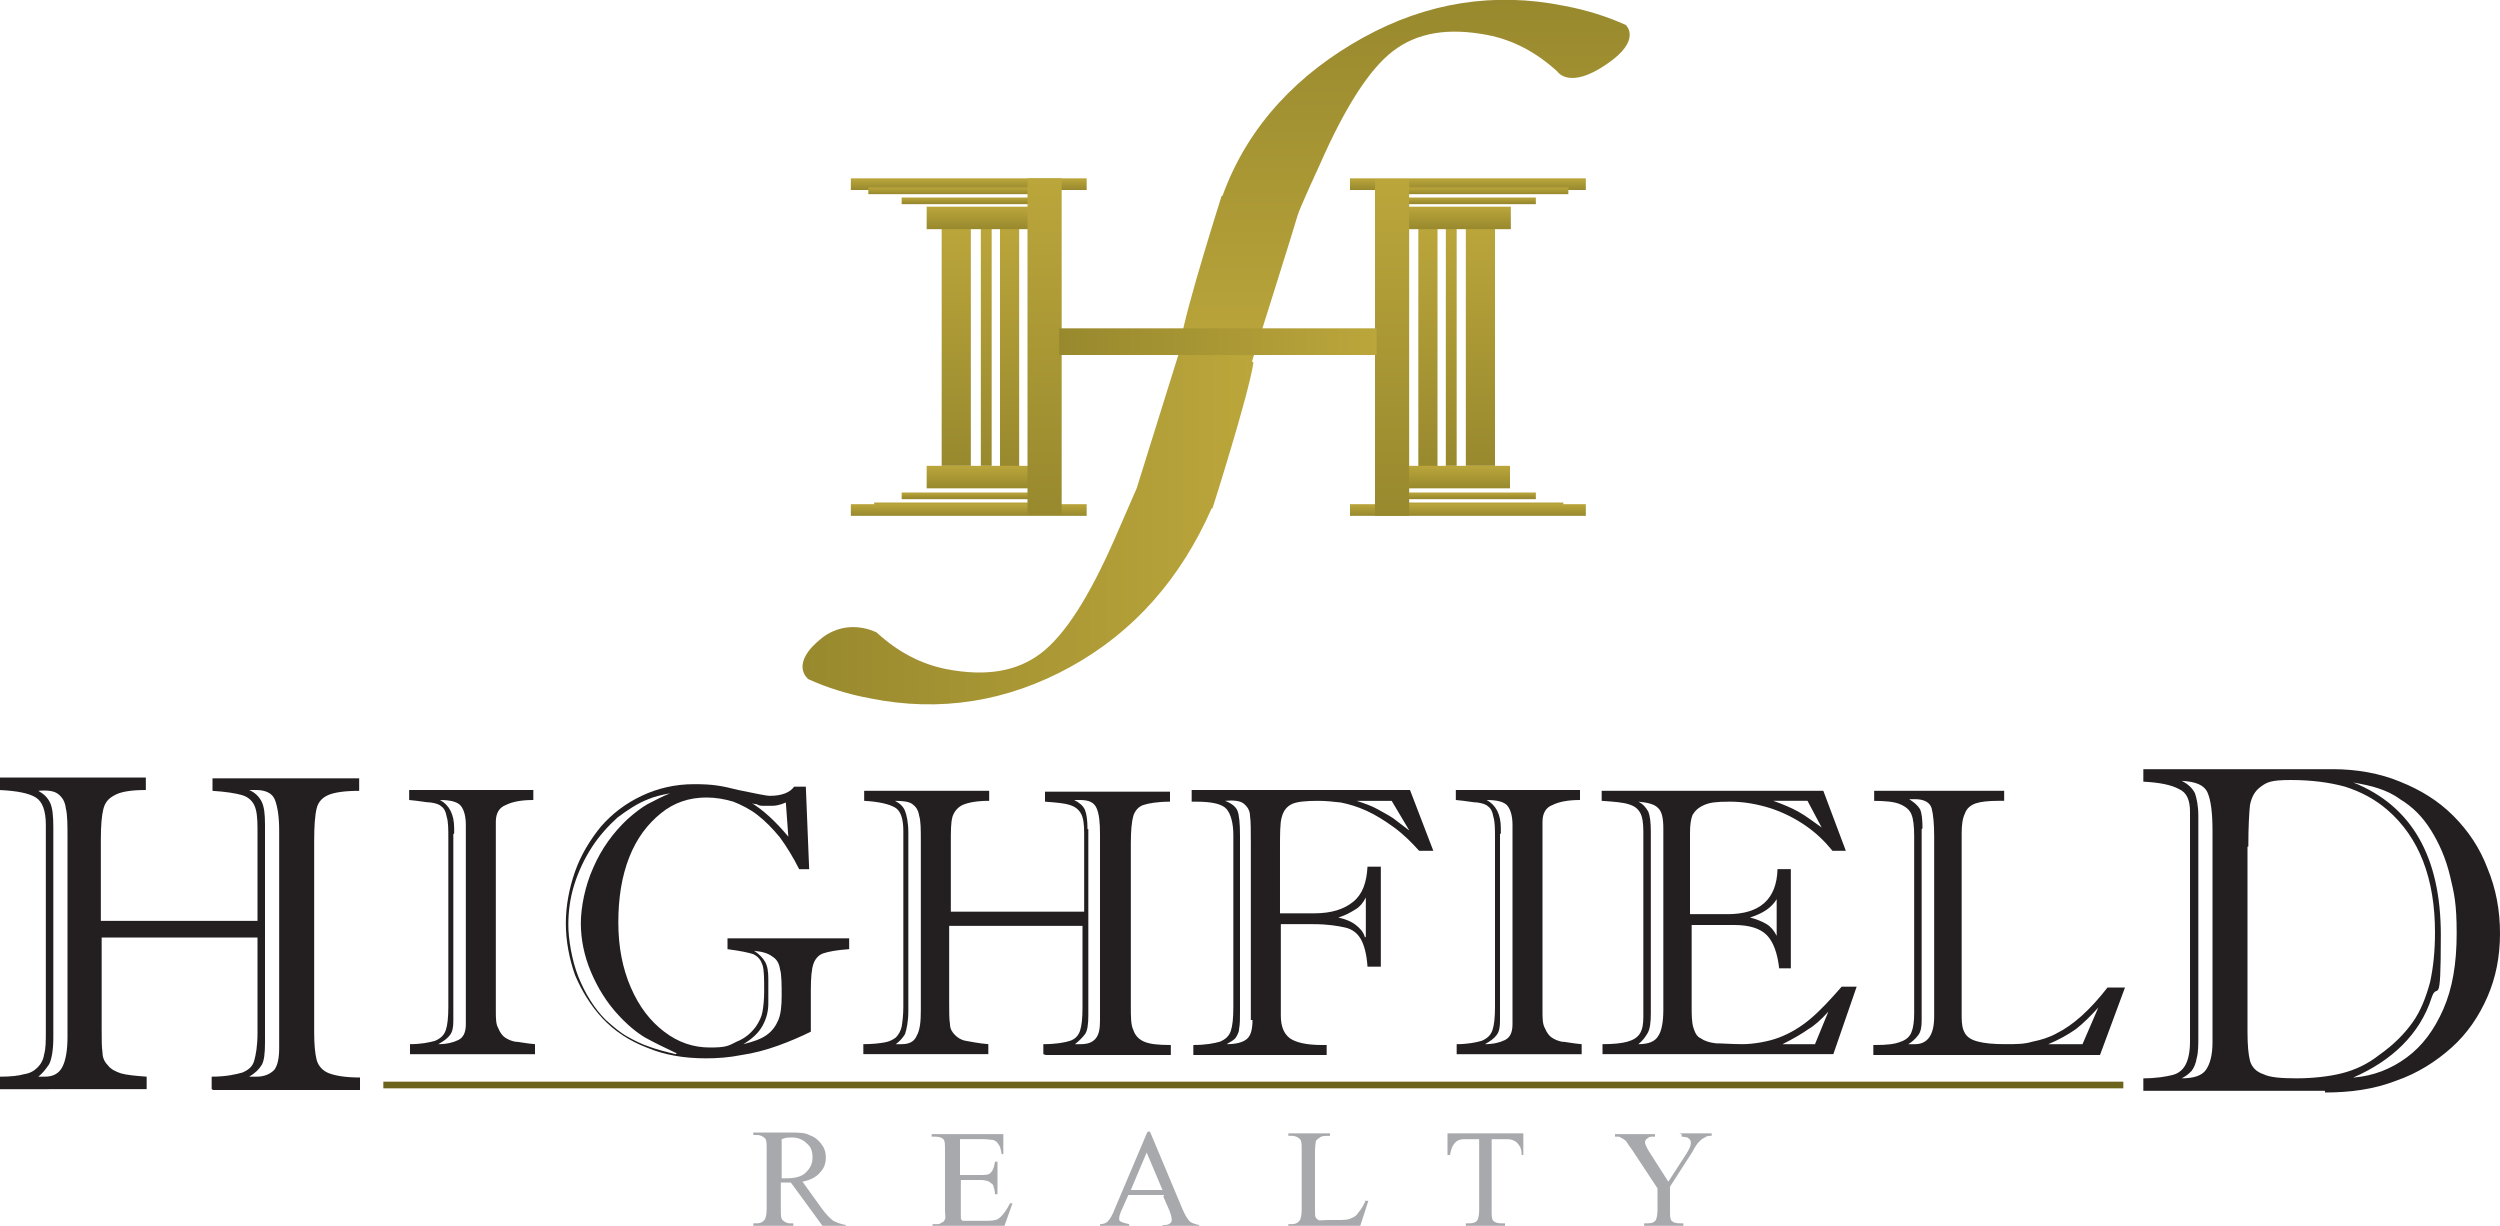
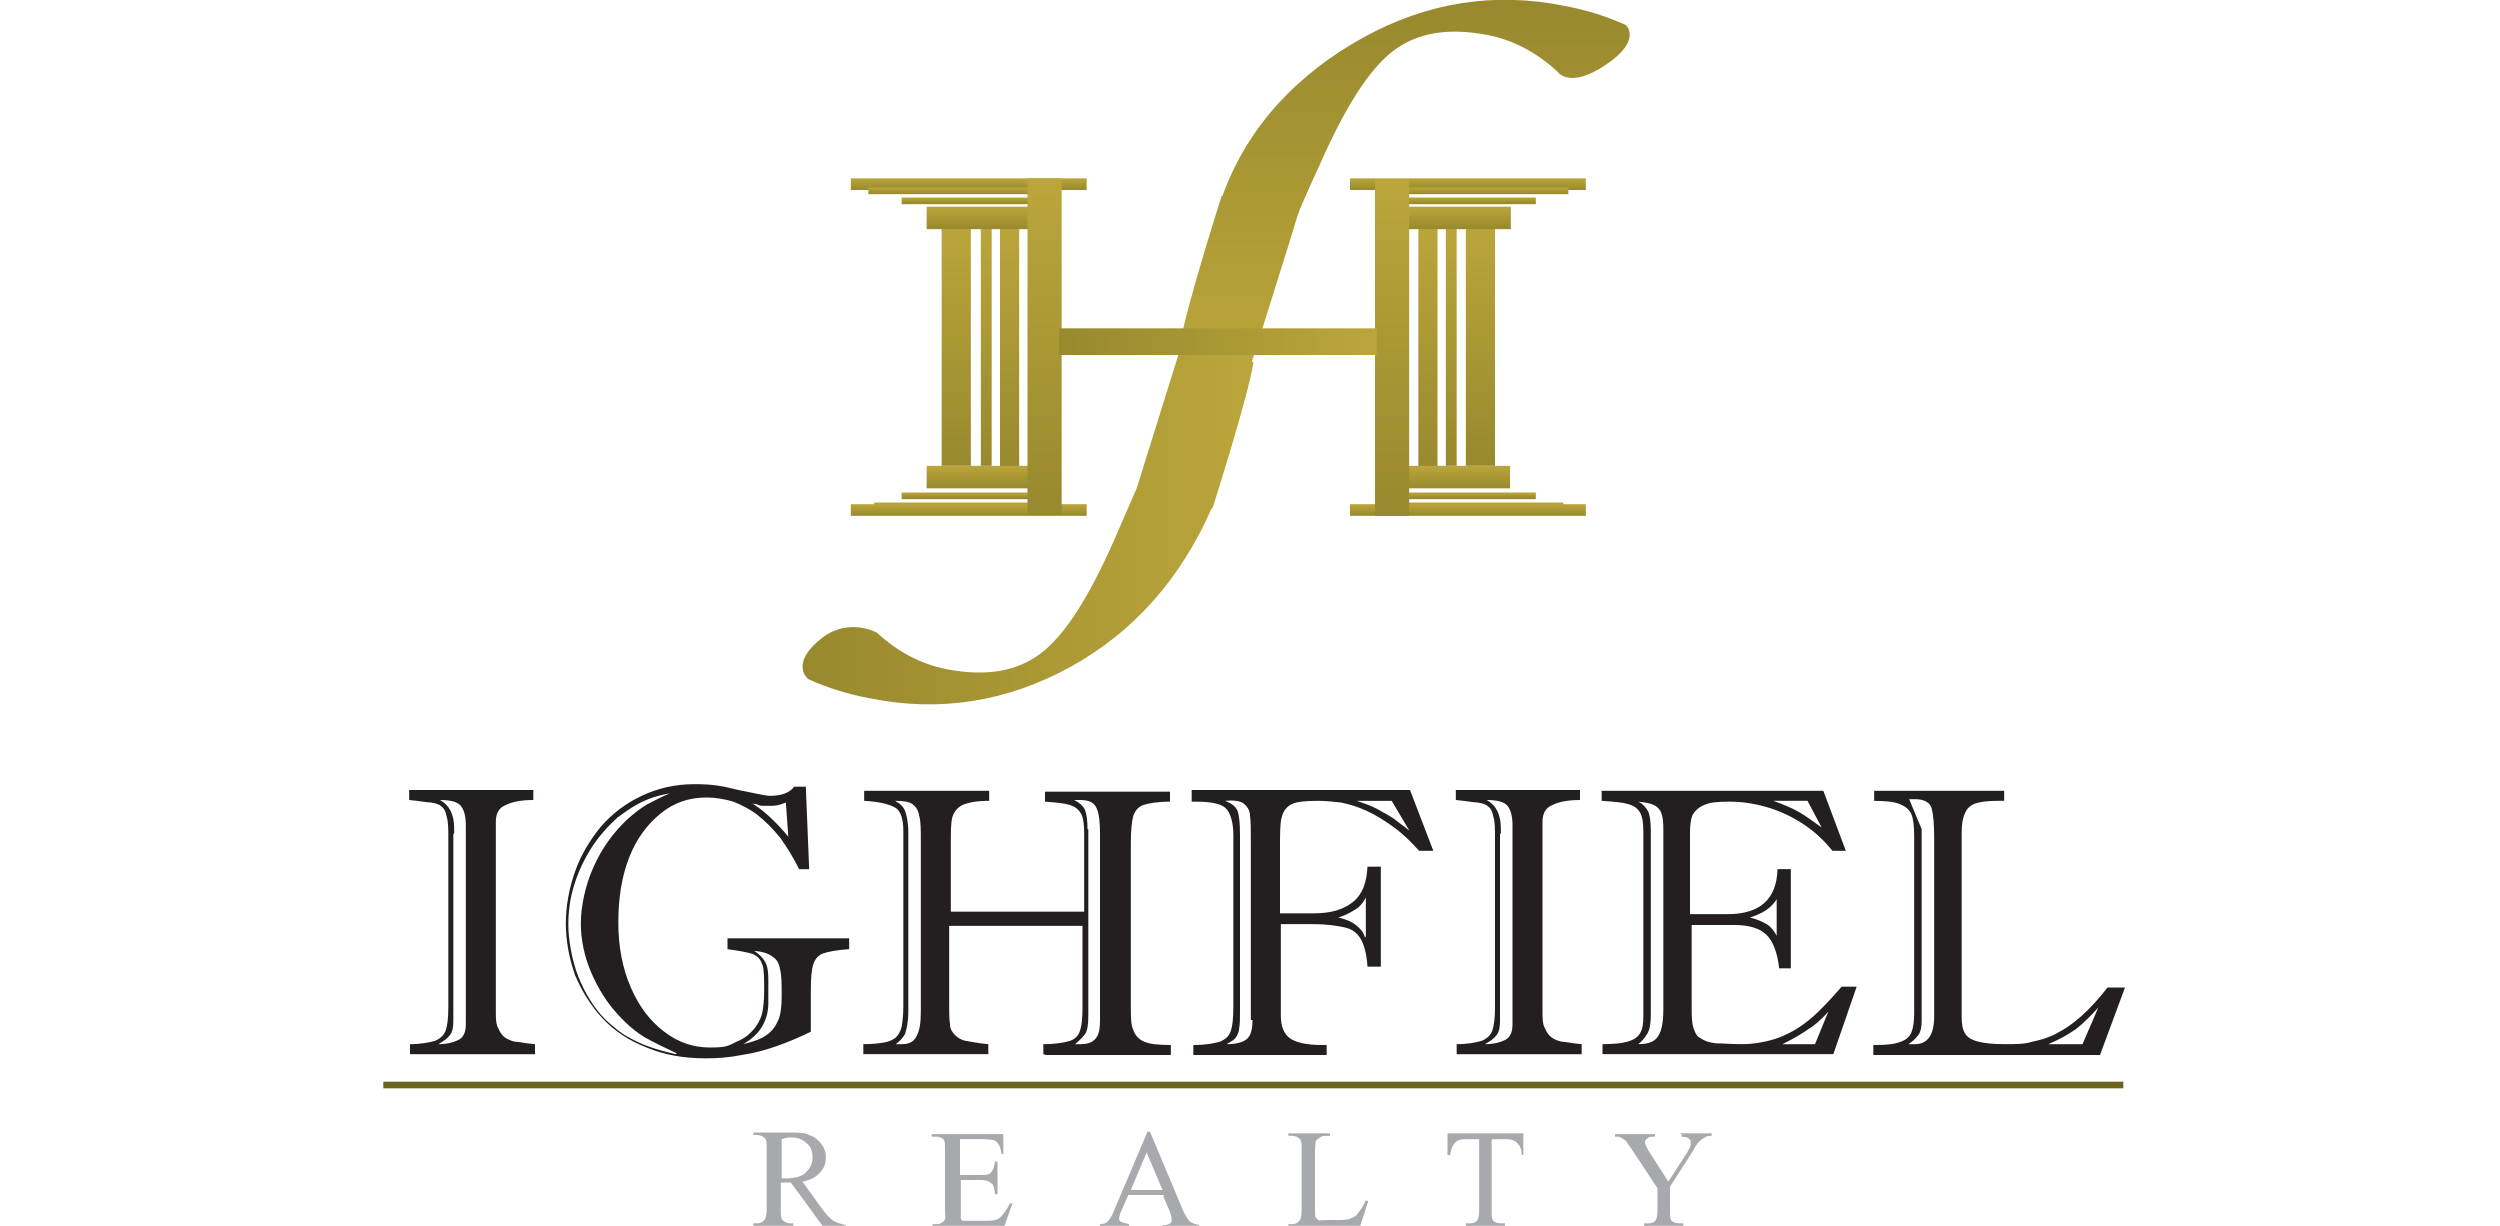
<svg xmlns="http://www.w3.org/2000/svg" xmlns:xlink="http://www.w3.org/1999/xlink" id="Layer_1" data-name="Layer 1" version="1.1" viewBox="0 0 300 147.1">
  <defs>
    <style>
      .cls-1 {
        fill: url(#linear-gradient);
      }

      .cls-1, .cls-2, .cls-3, .cls-4, .cls-5, .cls-6, .cls-7, .cls-8, .cls-9, .cls-10, .cls-11, .cls-12, .cls-13, .cls-14, .cls-15, .cls-16, .cls-17, .cls-18, .cls-19, .cls-20, .cls-21, .cls-22, .cls-23, .cls-24, .cls-25, .cls-26, .cls-27, .cls-28, .cls-29 {
        stroke-width: 0px;
      }

      .cls-2 {
        fill: url(#linear-gradient-25);
      }

      .cls-3 {
        fill: url(#linear-gradient-11);
      }

      .cls-4 {
        fill: url(#linear-gradient-12);
      }

      .cls-5 {
        fill: url(#linear-gradient-13);
      }

      .cls-6 {
        fill: url(#linear-gradient-10);
      }

      .cls-7 {
        fill: url(#linear-gradient-17);
      }

      .cls-8 {
        fill: url(#linear-gradient-16);
      }

      .cls-9 {
        fill: url(#linear-gradient-19);
      }

      .cls-10 {
        fill: url(#linear-gradient-15);
      }

      .cls-11 {
        fill: url(#linear-gradient-23);
      }

      .cls-12 {
        fill: url(#linear-gradient-21);
      }

      .cls-13 {
        fill: url(#linear-gradient-18);
      }

      .cls-14 {
        fill: url(#linear-gradient-14);
      }

      .cls-15 {
        fill: url(#linear-gradient-22);
      }

      .cls-16 {
        fill: url(#linear-gradient-20);
      }

      .cls-17 {
        fill: url(#linear-gradient-27);
      }

      .cls-18 {
        fill: url(#linear-gradient-24);
      }

      .cls-19 {
        fill: url(#linear-gradient-26);
      }

      .cls-20 {
        fill: #a7a9ac;
      }

      .cls-21 {
        fill: #231f20;
      }

      .cls-22 {
        fill: url(#linear-gradient-4);
      }

      .cls-23 {
        fill: url(#linear-gradient-2);
      }

      .cls-24 {
        fill: url(#linear-gradient-3);
      }

      .cls-25 {
        fill: url(#linear-gradient-8);
      }

      .cls-26 {
        fill: url(#linear-gradient-9);
      }

      .cls-27 {
        fill: url(#linear-gradient-7);
      }

      .cls-28 {
        fill: url(#linear-gradient-5);
      }

      .cls-29 {
        fill: url(#linear-gradient-6);
      }

      .cls-30 {
        fill: none;
        stroke: #6d641c;
        stroke-width: .8px;
      }
    </style>
    <linearGradient id="linear-gradient" x1="177.7" y1="55.9" x2="177.7" y2="26.6" gradientUnits="userSpaceOnUse">
      <stop offset="0" stop-color="#98892e" />
      <stop offset="1" stop-color="#bba63b" />
    </linearGradient>
    <linearGradient id="linear-gradient-2" x1="174.1" x2="174.1" xlink:href="#linear-gradient" />
    <linearGradient id="linear-gradient-3" x1="176.4" y1="61" x2="176.4" y2="60.3" xlink:href="#linear-gradient" />
    <linearGradient id="linear-gradient-4" x1="174.7" y1="59.8" x2="174.7" y2="59.1" xlink:href="#linear-gradient" />
    <linearGradient id="linear-gradient-5" x1="174.7" y1="24.4" x2="174.7" y2="23.7" xlink:href="#linear-gradient" />
    <linearGradient id="linear-gradient-6" x1="171.3" y1="56.4" x2="171.3" xlink:href="#linear-gradient" />
    <linearGradient id="linear-gradient-7" x1="176.2" y1="61.9" x2="176.2" y2="60.5" xlink:href="#linear-gradient" />
    <linearGradient id="linear-gradient-8" x1="176.2" y1="22.8" x2="176.2" y2="21.4" xlink:href="#linear-gradient" />
    <linearGradient id="linear-gradient-9" x1="176.9" y1="23.3" x2="176.9" y2="22.5" xlink:href="#linear-gradient" />
    <linearGradient id="linear-gradient-10" x1="173.5" y1="27.5" x2="173.5" y2="24.8" xlink:href="#linear-gradient" />
    <linearGradient id="linear-gradient-11" x1="173.4" y1="58.6" x2="173.4" y2="55.9" xlink:href="#linear-gradient" />
    <linearGradient id="linear-gradient-12" x1="167.1" y1="61.9" x2="167.1" y2="21.5" xlink:href="#linear-gradient" />
    <linearGradient id="linear-gradient-13" x1="260.4" y1="55.9" x2="260.4" y2="26.6" gradientTransform="translate(375.1) rotate(-180) scale(1 -1)" xlink:href="#linear-gradient" />
    <linearGradient id="linear-gradient-14" x1="256.8" y1="55.9" x2="256.8" y2="26.6" gradientTransform="translate(375.1) rotate(-180) scale(1 -1)" xlink:href="#linear-gradient" />
    <linearGradient id="linear-gradient-15" x1="259.1" y1="61" x2="259.1" y2="60.3" gradientTransform="translate(375.1) rotate(-180) scale(1 -1)" xlink:href="#linear-gradient" />
    <linearGradient id="linear-gradient-16" x1="257.4" y1="59.8" x2="257.4" y2="59.1" gradientTransform="translate(375.1) rotate(-180) scale(1 -1)" xlink:href="#linear-gradient" />
    <linearGradient id="linear-gradient-17" x1="257.4" y1="24.4" x2="257.4" y2="23.7" gradientTransform="translate(375.1) rotate(-180) scale(1 -1)" xlink:href="#linear-gradient" />
    <linearGradient id="linear-gradient-18" x1="254" y1="56.4" x2="254" y2="26.6" gradientTransform="translate(375.1) rotate(-180) scale(1 -1)" xlink:href="#linear-gradient" />
    <linearGradient id="linear-gradient-19" x1="258.9" y1="61.9" x2="258.9" y2="60.5" gradientTransform="translate(375.1) rotate(-180) scale(1 -1)" xlink:href="#linear-gradient" />
    <linearGradient id="linear-gradient-20" x1="258.9" y1="22.8" x2="258.9" y2="21.4" gradientTransform="translate(375.1) rotate(-180) scale(1 -1)" xlink:href="#linear-gradient" />
    <linearGradient id="linear-gradient-21" x1="259.7" y1="23.3" x2="259.7" y2="22.5" gradientTransform="translate(375.1) rotate(-180) scale(1 -1)" xlink:href="#linear-gradient" />
    <linearGradient id="linear-gradient-22" x1="256.2" y1="27.5" x2="256.2" y2="24.8" gradientTransform="translate(375.1) rotate(-180) scale(1 -1)" xlink:href="#linear-gradient" />
    <linearGradient id="linear-gradient-23" x1="256.2" y1="58.6" x2="256.2" y2="55.9" gradientTransform="translate(375.1) rotate(-180) scale(1 -1)" xlink:href="#linear-gradient" />
    <linearGradient id="linear-gradient-24" x1="249.8" y1="61.9" x2="249.8" y2="21.4" gradientTransform="translate(375.1) rotate(-180) scale(1 -1)" xlink:href="#linear-gradient" />
    <linearGradient id="linear-gradient-25" x1="96.3" y1="62.7" x2="150.4" y2="62.7" xlink:href="#linear-gradient" />
    <linearGradient id="linear-gradient-26" x1="168.6" y1="0" x2="168.6" y2="43.5" xlink:href="#linear-gradient" />
    <linearGradient id="linear-gradient-27" x1="127.1" y1="41" x2="165.2" y2="41" xlink:href="#linear-gradient" />
  </defs>
-   <path class="cls-21" d="M25.4,130.7v-1.5c1.8,0,3-.3,3.7-.5.7-.3,1.2-.7,1.4-1.4.2-.7.4-1.8.4-3.3v-11.5H12.2v10.9c0,1.3,0,2.3.1,2.9,0,.7.3,1.2.7,1.6.3.4.9.7,1.5.9.7.2,1.7.3,3.1.4v1.5H0v-1.5c1.3,0,2.2-.1,2.9-.3.7-.1,1.2-.4,1.6-.8.4-.4.7-.9.8-1.6.2-.7.2-1.6.2-2.8v-24.7c0-1.7-.4-2.8-1.2-3.3-.8-.5-2.2-.8-4.4-.9v-1.5h17.6v1.5c-1.7,0-3,.2-3.7.6-.8.4-1.2.9-1.4,1.7-.2.8-.3,2-.3,3.7v9.7h18.8v-11.1c0-1.3-.1-2.2-.4-2.8-.3-.6-.8-1-1.5-1.2-.7-.2-1.9-.4-3.5-.5v-1.5h17.6v1.5c-1.8,0-3,.2-3.7.5-.7.3-1.2.8-1.4,1.6-.2.8-.3,2.1-.3,3.9v23c0,1.4.1,2.5.3,3.3.2.7.7,1.3,1.5,1.6.8.3,2,.5,3.7.5v1.5h-17.6ZM6.4,99.3v25.2c0,1.5-.2,2.6-.5,3.2-.4.6-.8,1.1-1.3,1.5h.8c1,0,1.7-.4,2.1-1.2.4-.8.6-2,.6-3.6v-23.7c0-1.7,0-2.9-.2-3.7-.1-.8-.4-1.3-.9-1.7-.5-.4-1.3-.5-2.4-.4.7.4,1.1.8,1.4,1.4.3.6.4,1.6.4,3ZM31.8,99v26.1c0,1.3-.1,2.2-.4,2.7-.3.5-.8,1-1.5,1.4h.9c.9,0,1.6-.3,2.1-.8.4-.5.6-1.4.6-2.6v-26.2c0-1.6-.2-2.8-.5-3.6-.3-.8-1.1-1.2-2.3-1.2h-.8c.7.3,1.2.8,1.5,1.4.3.6.4,1.5.4,2.7Z" />
  <g>
    <path class="cls-21" d="M49,94.8h15v1.2c-1.4,0-2.5.2-3.3.6-.8.3-1.2,1-1.2,2,0,.6,0,1.1,0,1.5,0,.4,0,.5,0,.5v20.7c0,.9,0,1.6.3,2.1.2.5.5.9.8,1.1.3.2.7.4,1.2.5.4,0,1.2.2,2.4.3v1.2h-15v-1.2c1.3,0,2.3-.2,3-.4.7-.3,1.1-.7,1.3-1.3.2-.6.3-1.5.3-2.8v-20.1c0-1.2,0-2.1-.2-2.7-.1-.6-.3-1-.6-1.2-.3-.3-.7-.4-1.3-.5-.5,0-1.4-.2-2.6-.3v-1.2ZM54.4,100.1v22.4c0,.8-.1,1.3-.4,1.7-.3.4-.7.7-1.4,1.1,1,0,1.8-.2,2.4-.5.6-.3.9-.9.9-1.9v-23.9c0-1-.2-1.8-.6-2.3-.4-.5-1.3-.7-2.5-.7,1.1.6,1.7,1.7,1.7,3.4s0,.2,0,.3c0,.1,0,.2,0,.3Z" />
    <path class="cls-21" d="M96.7,94.4l.4,9.9h-1.2c-.7-1.4-1.5-2.7-2.3-3.8-.9-1.1-1.8-2-2.7-2.7-.9-.7-1.9-1.2-2.9-1.6-1-.3-2.1-.5-3.2-.5-2.1,0-3.9.6-5.5,1.9-1.6,1.3-2.9,3-3.8,5.3-.9,2.3-1.3,4.9-1.3,7.8s.5,5.5,1.5,7.8c1,2.3,2.3,4,4,5.3,1.7,1.3,3.5,1.9,5.5,1.9s2.2-.2,3.2-.7c1-.4,1.7-1,2.3-1.8.4-.6.7-1.2.8-1.8.1-.6.2-1.4.2-2.4,0-1.5,0-2.6-.2-3.2-.2-.6-.5-1-1.1-1.3-.6-.2-1.6-.4-3.1-.6v-1.3h14.6v1.3c-1.5.1-2.5.3-3.1.5-.6.2-1,.7-1.2,1.3-.2.6-.3,1.6-.3,3.1v5c-1.2.6-2.6,1.2-4,1.7-1.4.5-2.9.9-4.3,1.1-1.5.3-2.9.4-4.3.4-2.6,0-5-.4-7.1-1.3-2.1-.8-3.9-2-5.3-3.5-1.4-1.5-2.5-3.3-3.3-5.2-.7-2-1.1-4.1-1.1-6.2s.4-4.2,1.1-6.2c.7-2,1.8-3.8,3.1-5.4,1.4-1.6,3-2.8,4.9-3.7s4-1.4,6.3-1.4,3.3.2,5.3.7c2,.4,3.3.7,3.8.7,1.4,0,2.4-.4,2.9-1.1h1.6ZM81.2,126.4c-1.5-.7-2.7-1.3-3.8-1.9-1-.6-2.1-1.5-3.2-2.7-1.4-1.5-2.5-3.3-3.3-5.2-.8-1.9-1.2-3.9-1.2-5.8s.5-4.5,1.5-6.7c1-2.3,2.4-4.2,4.1-5.8.9-.8,1.7-1.4,2.4-1.8.8-.4,1.7-.9,2.7-1.3-1.1.2-1.9.4-2.6.7-1.3.5-2.5,1.3-3.7,2.2-1.1,1-2.2,2.2-3.1,3.6-.9,1.4-1.6,2.9-2.1,4.5-.5,1.6-.7,3.2-.7,4.8s.4,4.2,1.2,6.2c.8,2,1.9,3.8,3.3,5.2.9.8,1.7,1.5,2.6,2,.9.5,1.7.9,2.6,1.2.8.3,1.9.6,3.2.9ZM92.2,117.4v3c0,.9-.2,1.8-.7,2.7-.5.9-1.3,1.6-2.3,2.2,1.2-.3,2.1-.6,2.8-1.1.7-.5,1.1-1.1,1.4-1.8.3-.7.4-1.7.4-2.9s0-2.6-.2-3.2c-.1-.7-.4-1.2-.9-1.5-.5-.4-1.2-.6-2.2-.7.6.4,1,.8,1.3,1.3.3.5.4,1.2.4,2.1ZM94.6,100.4l-.3-4.1c-.7.3-1.2.4-1.7.4s-.6,0-.9,0c-.3,0-.6,0-.9-.2-.3,0-.6-.1-.7-.2,1.5.9,3,2.3,4.5,4.1Z" />
    <path class="cls-21" d="M125.2,126.5v-1.2c1.5,0,2.6-.2,3.2-.4.6-.2,1-.6,1.2-1.2.2-.6.3-1.5.3-2.8v-9.8h-16v9.3c0,1.1,0,1.9.1,2.5,0,.6.3,1,.6,1.3.3.3.7.6,1.3.7.6.1,1.5.3,2.7.4v1.2h-15v-1.2c1.1,0,1.9-.1,2.5-.2.6-.1,1-.3,1.4-.6.3-.3.6-.8.7-1.3.1-.6.2-1.4.2-2.4v-21.1c0-1.4-.3-2.4-1-2.8-.7-.4-1.9-.7-3.7-.8v-1.2h15v1.2c-1.5,0-2.5.2-3.2.5-.6.3-1,.8-1.2,1.4-.2.7-.2,1.7-.2,3.2v8.2h16v-9.4c0-1.1-.1-1.9-.4-2.4-.3-.5-.7-.8-1.3-1-.6-.2-1.6-.3-3-.4v-1.2h15v1.2c-1.5,0-2.6.2-3.2.4-.6.2-1,.7-1.2,1.3-.2.7-.3,1.8-.3,3.3v19.6c0,1.2,0,2.2.3,2.8.2.6.6,1.1,1.3,1.4.7.3,1.7.4,3.2.4v1.2h-15ZM109,99.8v21.5c0,1.3-.2,2.2-.4,2.8-.3.5-.7.9-1.1,1.2h.7c.9,0,1.5-.3,1.8-1,.4-.7.5-1.7.5-3.1v-20.2c0-1.4,0-2.5-.2-3.1-.1-.7-.4-1.1-.8-1.4-.4-.3-1.1-.4-2.1-.4.6.3,1,.7,1.2,1.2.2.5.4,1.4.4,2.6ZM130.6,99.5v22.3c0,1.1-.1,1.9-.4,2.3-.3.4-.7.8-1.2,1.2h.7c.8,0,1.4-.2,1.8-.7.4-.5.5-1.2.5-2.2v-22.3c0-1.4-.1-2.4-.4-3.1-.3-.7-.9-1-2-1h-.7c.6.3,1.1.7,1.3,1.2.2.5.3,1.3.3,2.3Z" />
    <path class="cls-21" d="M143,94.8h26.2l2.8,7.3h-1.7c-.9-1-1.9-2-3-2.8-1.1-.8-2.2-1.5-3.3-2-1.1-.5-2.1-.8-3.1-1-.9-.1-1.8-.2-2.7-.2-1.5,0-2.6.1-3.2.4-.6.3-1,.8-1.2,1.6-.2.7-.2,2-.2,3.8v7.7h4.1c2.1,0,3.6-.5,4.7-1.4,1.1-.9,1.6-2.3,1.7-4.2h1.6v12h-1.6c-.1-1.5-.4-2.6-.8-3.3-.4-.7-1-1.2-1.9-1.4-.9-.2-2.1-.4-3.8-.4h-3.9v11c0,1.3.4,2.2,1.1,2.7.7.5,2,.8,3.8.8h.6v1.2h-16v-1.2c1.5,0,2.5-.2,3.2-.4.7-.3,1.1-.7,1.3-1.3.2-.6.3-1.5.3-2.8v-20.7c0-1.4-.3-2.5-.8-3.1-.5-.6-1.7-.9-3.6-.9s-.2,0-.3,0c0,0-.2,0-.3,0v-1.2ZM150.1,122.4v-21.2c0-1.5,0-2.7-.1-3.3,0-.7-.4-1.2-.8-1.5-.4-.3-1.2-.4-2.2-.3.8.3,1.3.7,1.5,1.2.2.5.3,1.5.3,3v21c0,.9,0,1.6-.1,2.1,0,.4-.2.8-.4,1.1-.2.3-.6.5-1.1.8,1.1,0,1.9-.2,2.4-.6.5-.4.7-1.2.7-2.3ZM163.9,112.4v-4.7c-.3.6-.7,1.1-1.2,1.4-.5.3-1.1.7-2.1,1,.9.2,1.6.5,2.1.9.5.4.9.8,1.1,1.5ZM169.2,99.8l-2.2-3.7h-4.2c.9.3,1.8.6,2.5,1,.7.4,1.3.7,1.9,1.1.5.4,1.2.9,2.1,1.6Z" />
    <path class="cls-21" d="M174.6,94.8h15v1.2c-1.4,0-2.5.2-3.3.6-.8.3-1.2,1-1.2,2,0,.6,0,1.1,0,1.5,0,.4,0,.5,0,.5v20.7c0,.9,0,1.6.3,2.1.2.5.5.9.8,1.1.3.2.7.4,1.2.5.4,0,1.2.2,2.4.3v1.2h-15v-1.2c1.3,0,2.3-.2,3-.4.7-.3,1.1-.7,1.3-1.3.2-.6.3-1.5.3-2.8v-20.1c0-1.2,0-2.1-.2-2.7-.1-.6-.3-1-.6-1.2-.3-.3-.7-.4-1.3-.5-.5,0-1.4-.2-2.6-.3v-1.2ZM180,100.1v22.4c0,.8-.1,1.3-.4,1.7-.3.4-.7.7-1.4,1.1,1,0,1.8-.2,2.4-.5.6-.3.9-.9.9-1.9v-23.9c0-1-.2-1.8-.6-2.3-.4-.5-1.3-.7-2.5-.7,1.1.6,1.7,1.7,1.7,3.4s0,.2,0,.3c0,.1,0,.2,0,.3Z" />
    <path class="cls-21" d="M203,110.8v9.9c0,1.1,0,1.9.2,2.6.2.6.4,1.1.9,1.3.4.3,1,.5,1.8.6.8,0,1.9.1,3.2.1s3.1-.3,4.4-.8c1.3-.5,2.5-1.2,3.7-2.2s2.4-2.3,3.8-3.9h1.8l-2.8,8.1h-27.7v-1.2c1.3,0,2.3-.1,3-.3.7-.2,1.2-.5,1.5-1,.3-.5.4-1.1.4-2v-22.2c0-1-.1-1.8-.4-2.3-.3-.5-.7-.8-1.4-1-.6-.2-1.7-.3-3.2-.4v-1.2h26.6l2.7,7.2h-1.6c-.9-1.1-1.9-2.1-3.2-3-1.3-.9-2.7-1.6-4.2-2.1-1.6-.5-3.2-.8-4.9-.8s-2.4.1-3.1.4c-.7.3-1.1.7-1.4,1.2-.2.5-.3,1.2-.3,2.1v9.8h4.5c3.9,0,5.9-1.8,6-5.4h1.6v11.9h-1.4c-.2-1.8-.7-3.2-1.5-4-.8-.8-2.1-1.2-3.9-1.2h-5.3ZM198.1,99.9v21.7c0,1.1-.1,1.9-.4,2.4-.3.5-.6.9-1.1,1.3,1.2,0,2-.3,2.4-1,.4-.6.6-1.7.6-3.1v-21.8c0-1.3-.2-2.1-.7-2.5-.4-.4-1.2-.6-2.3-.7.6.3.9.7,1.2,1.2.2.5.3,1.3.3,2.4ZM213.2,112.3v-4.4c-.6,1-1.6,1.7-3.2,2.2.8.2,1.5.5,2,.8.5.3.9.8,1.2,1.4ZM216.9,96.1h-4.1c1.1.4,2.1.8,3,1.3.9.5,1.8,1.2,2.8,1.9l-1.7-3.2ZM217.8,125.3l1.6-3.9c-.9,1-1.7,1.7-2.4,2.1-.7.5-1.7,1.1-3.1,1.8h3.9Z" />
-     <path class="cls-21" d="M224.9,96.1v-1.2h15.6v1.2h-.7c-1.2,0-2.1.1-2.7.3-.6.2-1.1.6-1.3,1.2-.3.6-.4,1.4-.4,2.4v22c0,.9.1,1.5.4,2,.3.5.8.8,1.6,1,.8.2,1.8.3,3.2.3s2.3,0,3.3-.3c1-.2,2-.5,2.9-1,1-.5,2-1.2,3-2.1,1-.9,2.1-2.1,3.1-3.4h2.1l-3,8.1h-27.2v-1.2h.3c1.3,0,2.3-.1,3-.4.6-.2,1.1-.6,1.3-1.2.2-.5.3-1.3.3-2.2v-21.3c0-1.1-.1-2-.3-2.5-.2-.6-.7-1-1.4-1.3-.7-.3-1.8-.4-3.3-.4ZM230.6,99.5v23c0,.7-.1,1.3-.4,1.7-.3.4-.7.8-1.2,1.1,0,0,.2,0,.4,0,.2,0,.3,0,.4,0,1.5,0,2.3-1.1,2.3-3.3v-21.6c0-1.5-.1-2.6-.3-3.4-.2-.7-.9-1.1-2-1.1h-.7c.6.4,1,.7,1.3,1.2.2.4.3,1.2.3,2.3ZM245.8,125.3h4.1l1.9-4.4c-.9,1-1.8,1.9-2.7,2.6-1,.7-2.1,1.3-3.3,1.8Z" />
+     <path class="cls-21" d="M224.9,96.1v-1.2h15.6v1.2h-.7c-1.2,0-2.1.1-2.7.3-.6.2-1.1.6-1.3,1.2-.3.6-.4,1.4-.4,2.4v22c0,.9.1,1.5.4,2,.3.5.8.8,1.6,1,.8.2,1.8.3,3.2.3s2.3,0,3.3-.3c1-.2,2-.5,2.9-1,1-.5,2-1.2,3-2.1,1-.9,2.1-2.1,3.1-3.4h2.1l-3,8.1h-27.2v-1.2h.3c1.3,0,2.3-.1,3-.4.6-.2,1.1-.6,1.3-1.2.2-.5.3-1.3.3-2.2v-21.3c0-1.1-.1-2-.3-2.5-.2-.6-.7-1-1.4-1.3-.7-.3-1.8-.4-3.3-.4ZM230.6,99.5v23c0,.7-.1,1.3-.4,1.7-.3.4-.7.8-1.2,1.1,0,0,.2,0,.4,0,.2,0,.3,0,.4,0,1.5,0,2.3-1.1,2.3-3.3v-21.6c0-1.5-.1-2.6-.3-3.4-.2-.7-.9-1.1-2-1.1h-.7ZM245.8,125.3h4.1l1.9-4.4c-.9,1-1.8,1.9-2.7,2.6-1,.7-2.1,1.3-3.3,1.8Z" />
  </g>
-   <path class="cls-21" d="M279,130.9h-21.8v-1.5c1.5,0,2.7-.2,3.5-.4.8-.2,1.3-.7,1.6-1.3.3-.6.5-1.5.5-2.7v-27.6c0-1.4-.4-2.3-1.3-2.7-.9-.5-2.3-.8-4.3-.9v-1.5h22.7c2.9,0,5.7.5,8.1,1.5,2.5,1,4.6,2.3,6.4,4.1,1.8,1.8,3.2,3.9,4.1,6.3,1,2.4,1.5,5,1.5,7.8s-.5,5.3-1.5,7.6c-1,2.3-2.4,4.4-4.3,6.1-1.9,1.7-4.1,3.1-6.7,4-2.6,1-5.4,1.4-8.5,1.4ZM265.5,125.1v-25.4c0-2.2-.2-3.7-.6-4.6-.4-.9-1.4-1.3-3.1-1.4.8.4,1.3.9,1.6,1.5.2.6.4,1.5.4,2.7v26.4c0,1.1,0,2-.2,2.7-.1.6-.3,1.1-.6,1.5-.3.3-.6.6-1.2.9,1.4,0,2.4-.3,2.9-1,.5-.7.8-1.8.8-3.3ZM269.7,101.6v22.2c0,1.6.1,2.7.3,3.5.2.7.7,1.3,1.6,1.6.8.4,2.2.5,4,.5s3.8-.2,5.4-.6c1.6-.4,3.1-1.1,4.5-2.2,1.7-1.2,3-2.5,4-3.9,1-1.4,1.6-3,2.1-4.8.4-1.8.6-3.8.6-6,0-6.5-1.9-11.4-5.7-14.7-1.5-1.3-3.2-2.2-5.1-2.8-1.8-.5-4-.8-6.5-.8s-2.9.3-3.6.8c-.7.5-1.1,1.2-1.3,2.2-.1.9-.2,2.6-.2,5ZM282.5,129.3c2.3-.2,4.4-1,6.3-2.4,1.9-1.4,3.3-3.3,4.4-5.8,1.1-2.5,1.6-5.5,1.6-9.1s-.3-4.8-.8-6.9c-.5-2.1-1.3-3.9-2.3-5.5-1-1.6-2.2-2.8-3.7-3.7-.8-.6-1.7-1-2.6-1.3-.9-.3-1.9-.5-3-.7,7,2.8,10.5,8.9,10.5,18.3s-.4,5.4-1.1,7.5c-.7,2.2-1.9,4.1-3.5,5.7-1.6,1.6-3.6,2.9-5.9,3.9Z" />
  <line class="cls-30" x1="46" y1="130.2" x2="254.8" y2="130.2" />
  <g>
    <path class="cls-20" d="M101.7,147.1h-3l-3.8-5.2c-.3,0-.5,0-.7,0s-.1,0-.2,0c0,0-.2,0-.3,0v3.2c0,.7,0,1.1.2,1.3.2.2.5.4.9.4h.4v.3h-4.8v-.3h.4c.5,0,.8-.2,1-.5.1-.2.2-.6.2-1.2v-7.2c0-.7,0-1.1-.2-1.3-.2-.2-.5-.4-1-.4h-.4v-.3h4.1c1.2,0,2.1,0,2.6.3.6.2,1,.5,1.4,1,.4.5.6,1,.6,1.7s-.2,1.3-.7,1.8c-.4.5-1.1.9-2.1,1.1l2.3,3.2c.5.7,1,1.2,1.4,1.5.4.2.9.4,1.5.5v.3ZM93.8,141.4c.1,0,.2,0,.3,0,0,0,.1,0,.2,0,1.1,0,1.9-.2,2.4-.7.5-.5.8-1,.8-1.8s-.2-1.3-.7-1.7c-.4-.4-1-.7-1.7-.7s-.7,0-1.3.2v4.6Z" />
    <path class="cls-20" d="M115.2,136.6v4.4h2.4c.6,0,1.1,0,1.3-.3.3-.3.4-.7.5-1.3h.3v3.9h-.3c0-.5-.2-.9-.2-1,0-.2-.3-.3-.5-.5-.2-.1-.6-.2-1-.2h-2.4v3.7c0,.5,0,.8,0,.9,0,.1.1.2.2.3.1,0,.3,0,.6,0h1.9c.6,0,1.1,0,1.4-.1.3,0,.6-.3.8-.5.3-.3.7-.9,1-1.5h.3l-1,2.8h-8.6v-.3h.4c.3,0,.5,0,.7-.2.2,0,.3-.2.4-.4s0-.5,0-1.1v-7.2c0-.7,0-1.1-.2-1.3-.2-.2-.5-.3-1-.3h-.4v-.3h8.6v2.4c.1,0-.2,0-.2,0-.1-.6-.2-1-.4-1.2-.1-.2-.3-.4-.6-.5-.2,0-.6-.1-1.2-.1h-3.1Z" />
    <path class="cls-20" d="M139.7,143.4h-4.3l-.8,1.8c-.2.4-.3.8-.3,1s0,.3.2.4c.2.1.5.2,1,.3v.3h-3.5v-.3c.5,0,.8-.2.9-.3.3-.3.6-.8.9-1.6l3.9-9.2h.3l3.9,9.3c.3.7.6,1.2.9,1.5.3.2.6.3,1.1.4v.3h-4.4v-.3c.4,0,.7,0,.9-.2.2-.1.2-.3.2-.5s-.1-.6-.3-1.1l-.7-1.6ZM139.5,142.8l-1.9-4.5-1.9,4.5h3.8Z" />
    <path class="cls-20" d="M163.9,144.1h.3c0,0-1,3.1-1,3.1h-8.6v-.3h.4c.5,0,.8-.2,1-.5.1-.2.2-.6.2-1.2v-7.2c0-.7,0-1.1-.2-1.3-.2-.2-.5-.4-1-.4h-.4v-.3h5v.3c-.6,0-1,0-1.2.2-.2.1-.4.3-.5.4,0,.2-.1.6-.1,1.3v7c0,.5,0,.8.1.9,0,.1.2.2.3.3s.6,0,1.3,0h.8c.9,0,1.5,0,1.8-.2.3-.1.7-.3.9-.7.3-.3.6-.8.9-1.5Z" />
    <path class="cls-20" d="M182.8,136v2.6c.1,0-.2,0-.2,0,0-.5-.1-.8-.2-1-.2-.3-.4-.6-.7-.7-.3-.2-.7-.2-1.1-.2h-1.6v8.5c0,.7,0,1.1.2,1.3.2.2.5.3,1,.3h.4v.3h-4.7v-.3h.4c.5,0,.8-.1,1-.4.1-.2.2-.6.2-1.2v-8.5h-1.3c-.5,0-.9,0-1.1.1-.3.1-.5.3-.7.6-.2.3-.3.7-.4,1.2h-.3v-2.6h9.2Z" />
    <path class="cls-20" d="M201.5,136h3.9v.3h-.2c-.1,0-.4,0-.6.2-.3.1-.5.3-.7.5-.2.2-.5.6-.8,1.2l-2.7,4.2v2.8c0,.7,0,1.1.2,1.3.2.2.5.3,1,.3h.4v.3h-4.7v-.3h.4c.5,0,.8-.1,1-.4.1-.2.2-.6.2-1.2v-2.6l-3.1-4.7c-.4-.5-.6-.9-.7-1-.1-.1-.4-.3-.8-.5-.1,0-.3,0-.5,0v-.3h4.8v.3h-.2c-.3,0-.5,0-.7.2-.2.1-.3.3-.3.5s.2.6.5,1.1l2.3,3.6,2.2-3.4c.3-.5.5-.9.5-1.2s0-.3-.1-.4c0-.1-.2-.2-.3-.3-.1,0-.4-.1-.7-.1v-.3Z" />
  </g>
  <rect class="cls-1" x="175.9" y="26.6" width="3.5" height="29.3" />
  <rect class="cls-23" x="173.5" y="26.6" width="1.3" height="29.3" />
  <rect class="cls-24" x="165.2" y="60.3" width="22.4" height=".8" />
  <rect class="cls-22" x="165.2" y="59.1" width="19.1" height=".8" />
  <rect class="cls-28" x="165.2" y="23.7" width="19.1" height=".8" />
  <rect class="cls-29" x="170.2" y="26.6" width="2.3" height="29.8" />
  <rect class="cls-27" x="162" y="60.5" width="28.3" height="1.4" />
  <rect class="cls-25" x="162" y="21.4" width="28.3" height="1.4" />
  <rect class="cls-26" x="165.6" y="22.5" width="22.6" height=".8" />
  <rect class="cls-6" x="165.7" y="24.8" width="15.6" height="2.7" />
  <rect class="cls-3" x="165.6" y="55.9" width="15.6" height="2.7" />
  <rect class="cls-4" x="165" y="21.5" width="4.1" height="40.4" />
  <rect class="cls-5" x="113" y="26.6" width="3.5" height="29.3" />
  <rect class="cls-14" x="117.7" y="26.6" width="1.3" height="29.3" />
  <rect class="cls-10" x="104.9" y="60.3" width="22.4" height=".8" />
  <rect class="cls-8" x="108.2" y="59.1" width="19.1" height=".8" />
  <rect class="cls-7" x="108.2" y="23.7" width="19.1" height=".8" />
  <rect class="cls-13" x="120" y="26.6" width="2.3" height="29.8" />
  <rect class="cls-9" x="102.1" y="60.5" width="28.3" height="1.4" />
  <rect class="cls-16" x="102.1" y="21.4" width="28.3" height="1.4" />
  <rect class="cls-12" x="104.2" y="22.5" width="22.6" height=".8" />
  <rect class="cls-15" x="111.2" y="24.8" width="15.6" height="2.7" />
  <rect class="cls-11" x="111.2" y="55.9" width="15.6" height="2.7" />
  <rect class="cls-18" x="123.3" y="21.4" width="4.1" height="40.4" />
  <g>
    <path class="cls-2" d="M145.4,61c-3.7,8.4-9.3,14.8-16.9,19-7.6,4.2-15.7,5.5-24.1,3.8-2.7-.5-5.2-1.3-7.4-2.3,0,0-2.4-1.8,1.7-5,3.2-2.4,6.5-.6,6.5-.6,2.5,2.3,5.3,3.8,8.4,4.4,4.7.9,8.4.3,11.3-1.9,2.9-2.2,5.8-6.8,8.8-13.6l2.7-6.2,5.5-17.6s8.9,2,8.5,2.6c-.6,3.9-4.9,17.4-4.9,17.4Z" />
    <path class="cls-19" d="M146.7,23.5c3.1-8.6,9.3-14.8,16.9-19,7.6-4.2,15.7-5.5,24.1-3.8,2.7.5,5.2,1.3,7.4,2.3,0,0,2,1.8-2.3,4.7-4.5,3.1-5.9.9-5.9.9-2.5-2.3-5.3-3.8-8.4-4.4-4.7-.9-8.4-.3-11.3,1.9-2.9,2.2-5.8,6.8-8.8,13.6,0,0-2.5,5.4-2.7,6.2-.2.8-5.5,17.6-5.5,17.6,0,0-8.9-2-8.5-2.6.6-3.9,4.9-17.4,4.9-17.4Z" />
  </g>
  <rect class="cls-17" x="127.1" y="39.4" width="38.1" height="3.2" />
</svg>